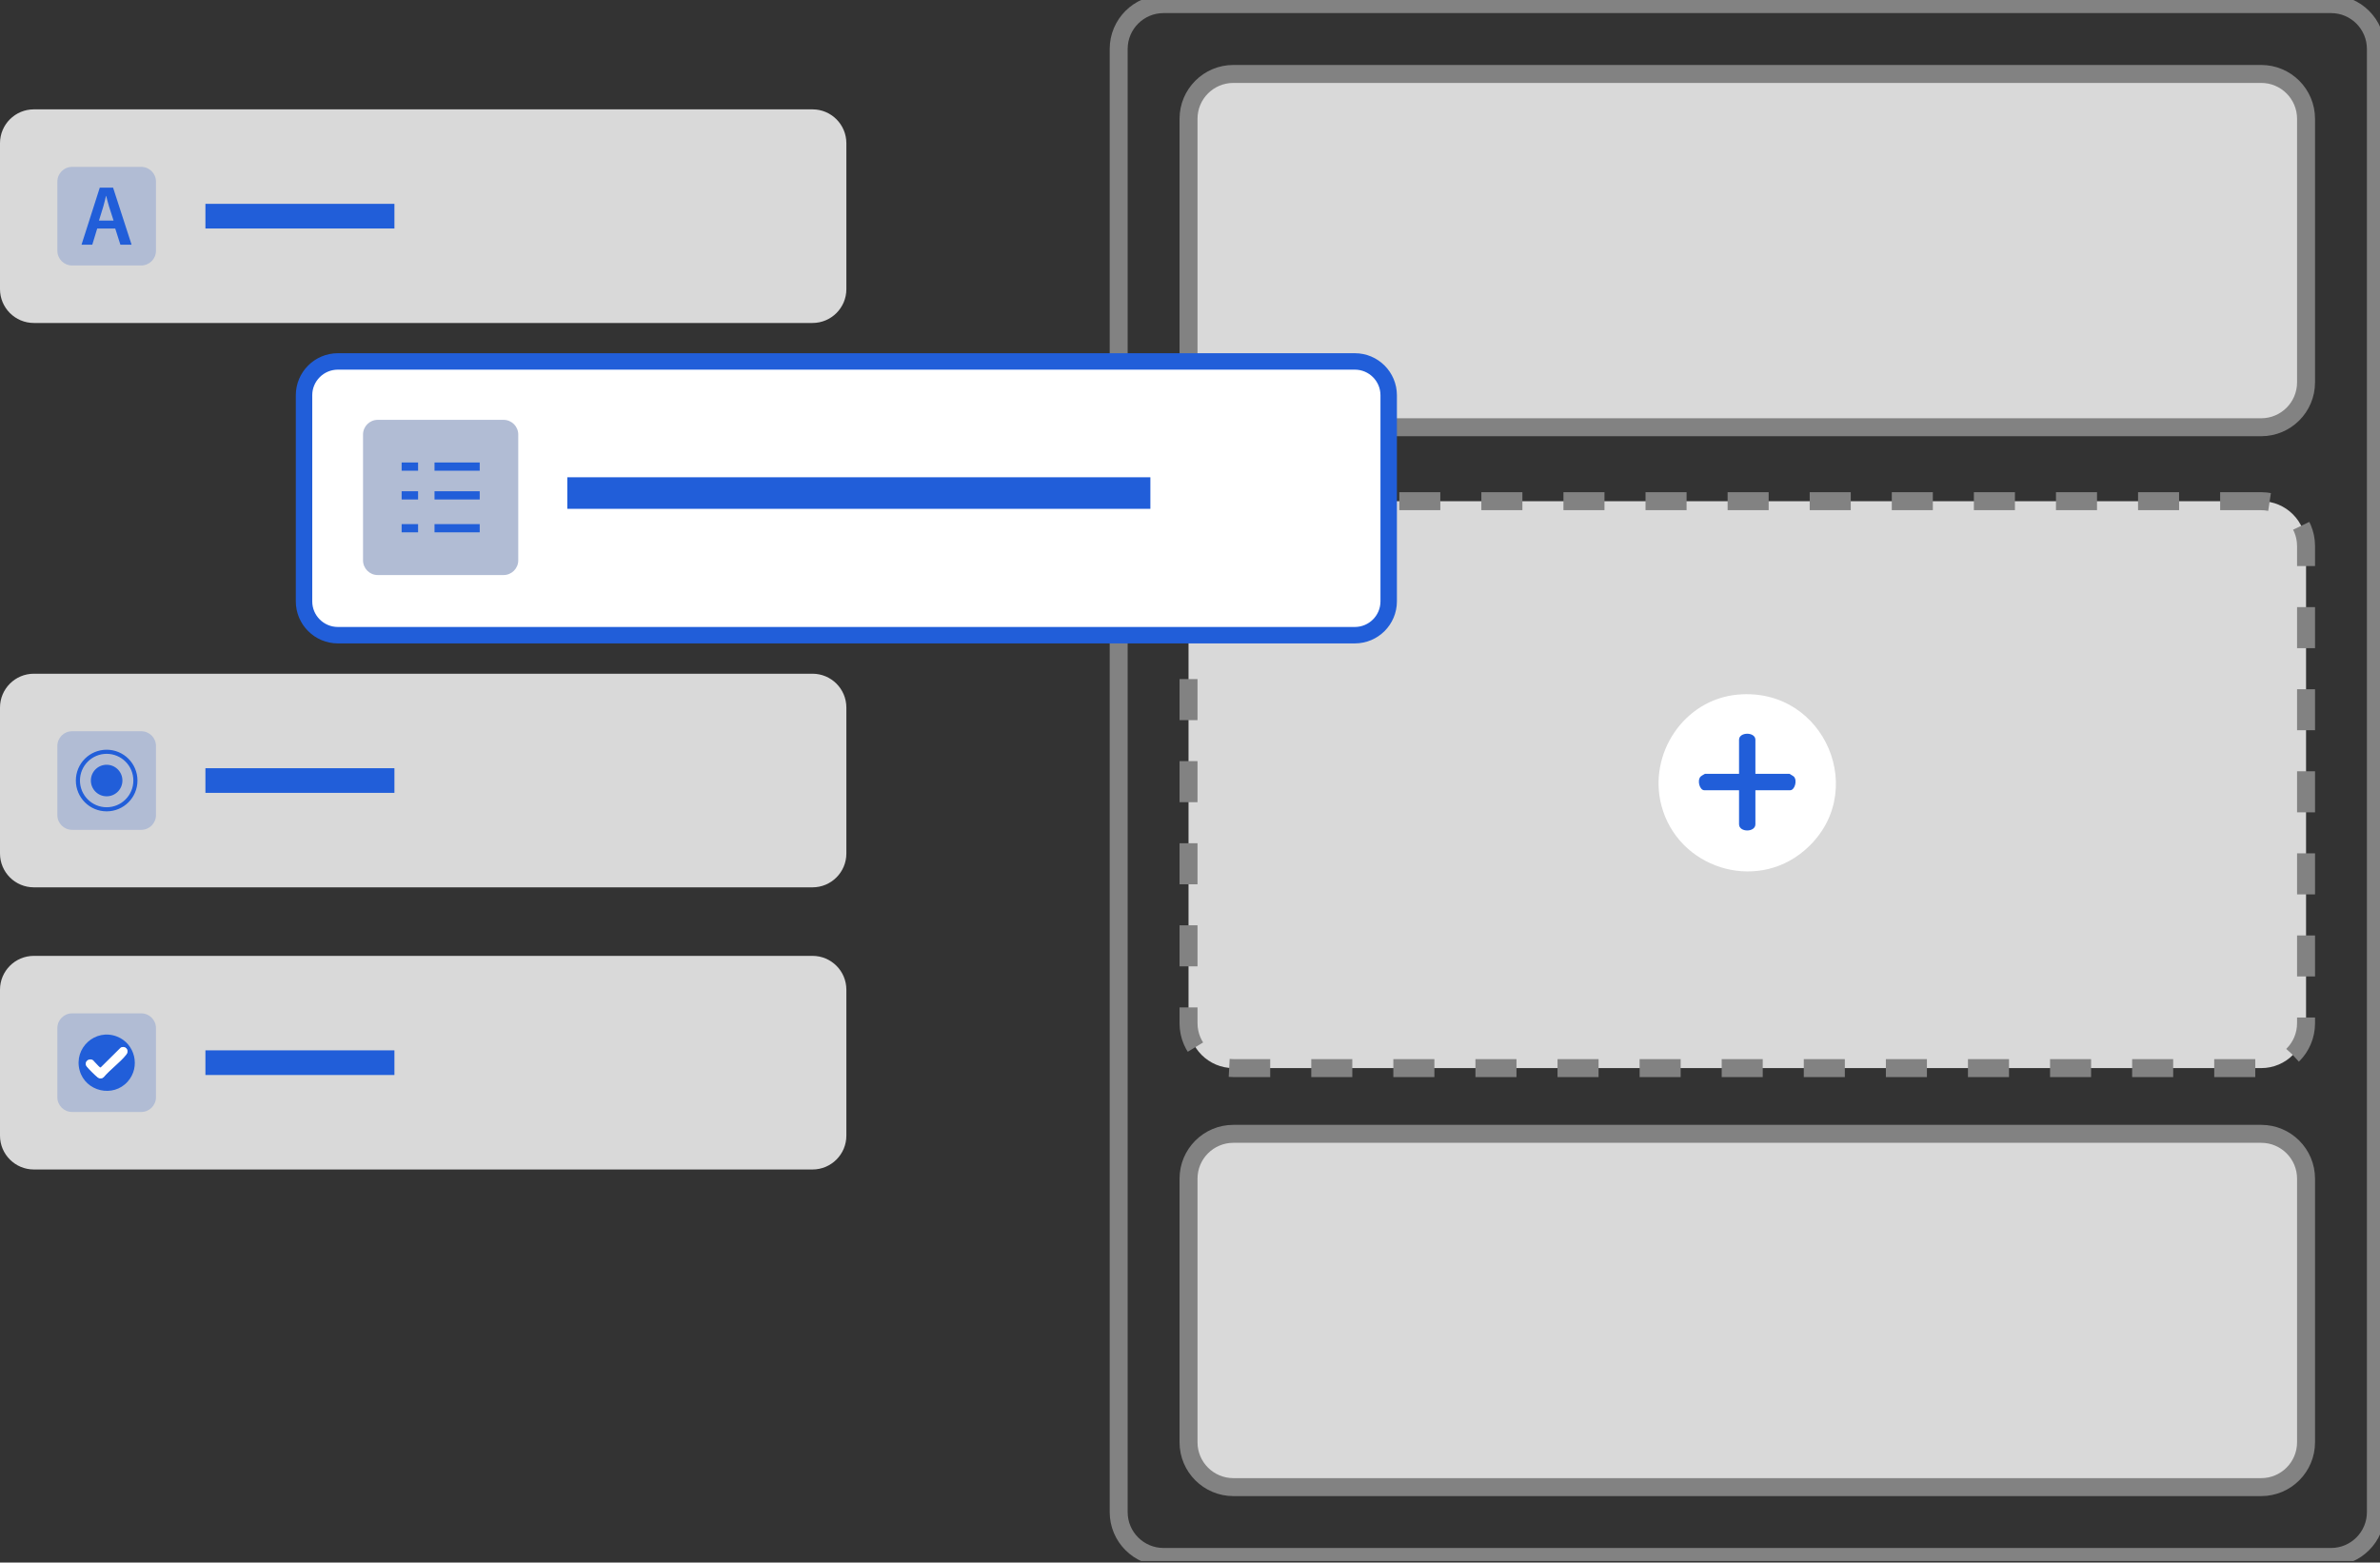
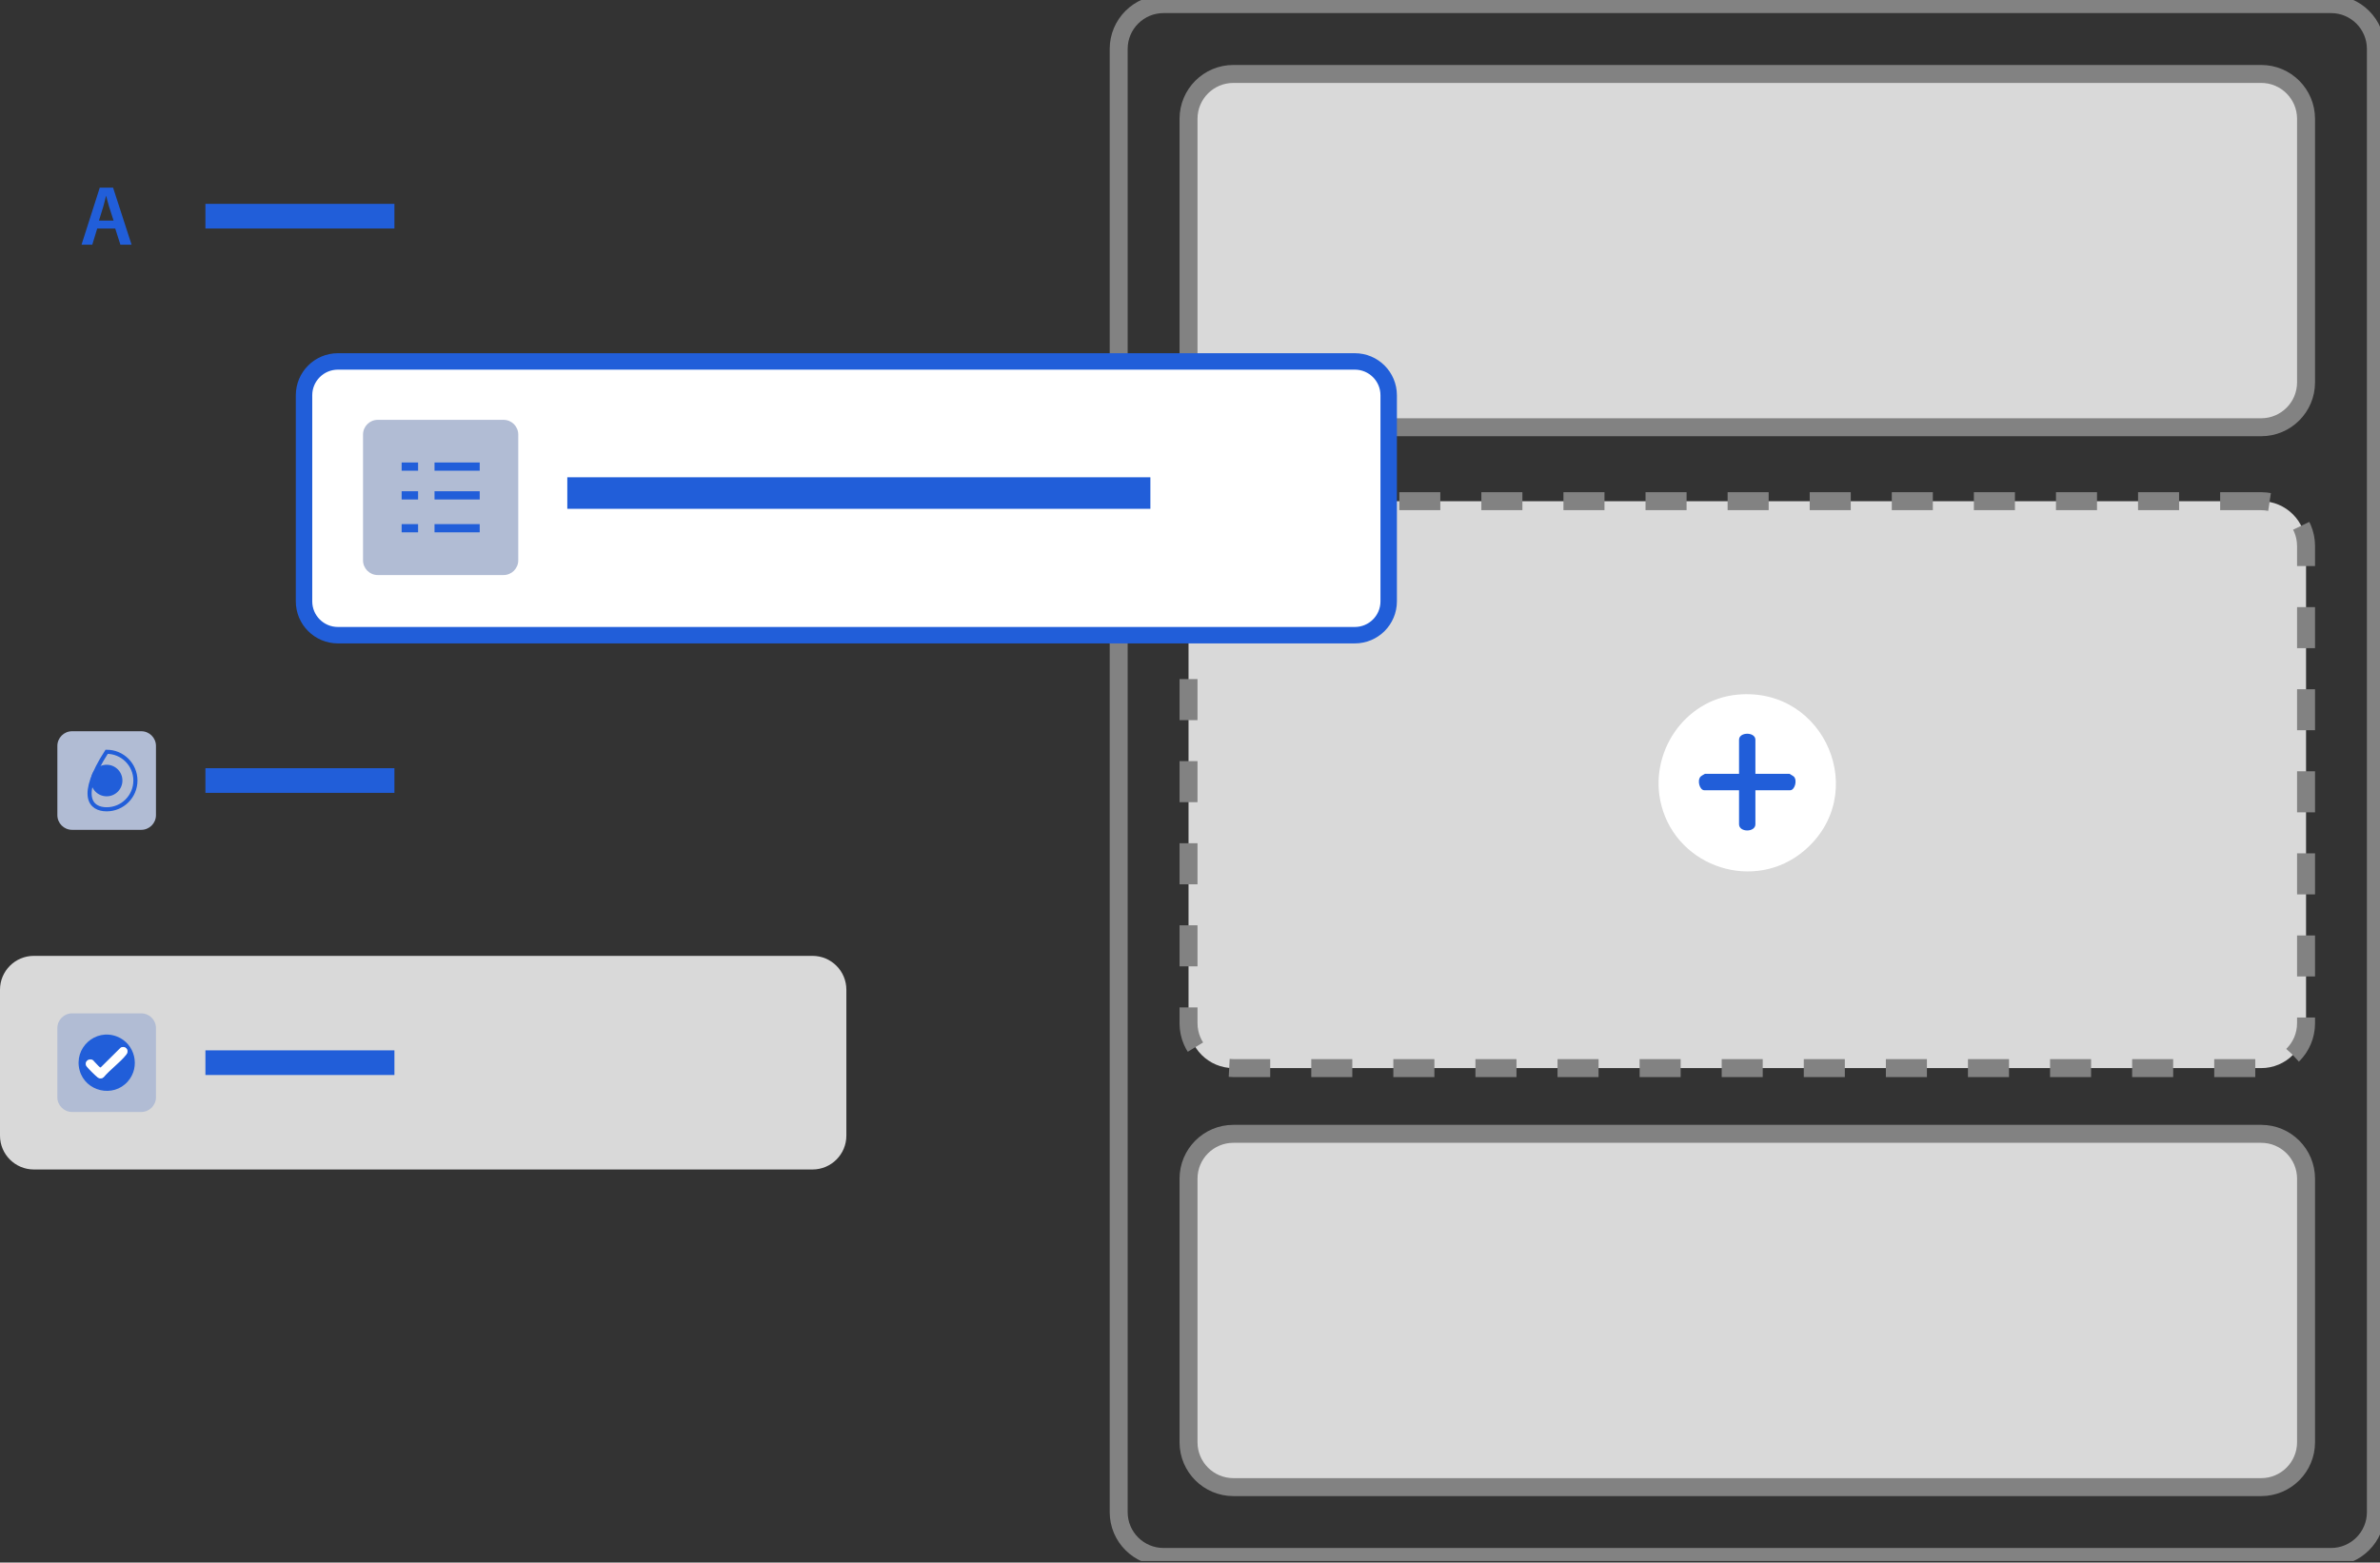
<svg xmlns="http://www.w3.org/2000/svg" width="265" height="174" viewBox="0 0 265 174" fill="none">
  <rect x="0" y="0" width="265" height="174" fill="#333333" stroke="none" />
  <g clip-path="url(#clip0_267_941)">
    <path d="M259.548 0.458H129.555C126.796 0.458 124.559 2.694 124.559 5.453V168.384C124.559 171.142 126.796 173.379 129.555 173.379H259.548C262.307 173.379 264.543 171.142 264.543 168.384V5.453C264.543 2.694 262.307 0.458 259.548 0.458Z" stroke="#828282" stroke-width="2" stroke-miterlimit="10" />
    <path d="M251.771 8.234H137.331C134.573 8.234 132.336 10.471 132.336 13.23V42.581C132.336 45.34 134.573 47.576 137.331 47.576H251.771C254.53 47.576 256.766 45.34 256.766 42.581V13.23C256.766 10.471 254.53 8.234 251.771 8.234Z" fill="#D9D9D9" stroke="#828282" stroke-width="2" stroke-miterlimit="10" />
    <path d="M251.771 126.26H137.331C134.573 126.26 132.336 128.497 132.336 131.256V160.607C132.336 163.365 134.573 165.602 137.331 165.602H251.771C254.53 165.602 256.766 163.365 256.766 160.607V131.256C256.766 128.497 254.53 126.26 251.771 126.26Z" fill="#D9D9D9" stroke="#828282" stroke-width="2" stroke-miterlimit="10" />
    <path d="M251.771 55.811H137.331C134.573 55.811 132.336 58.047 132.336 60.806V113.945C132.336 116.704 134.573 118.941 137.331 118.941H251.771C254.53 118.941 256.766 116.704 256.766 113.945V60.806C256.766 58.047 254.53 55.811 251.771 55.811Z" fill="#D9D9D9" stroke="#828282" stroke-width="2" stroke-miterlimit="10" stroke-dasharray="4.57 4.57" />
    <path d="M193.515 77.348C203.223 76.488 208.291 88.465 200.871 94.741C195.382 99.389 186.827 96.626 184.997 89.727C183.469 83.945 187.504 77.879 193.506 77.348H193.515Z" fill="white" />
    <path d="M195.454 86.168H199.242C199.242 86.168 199.69 86.424 199.745 86.488C200.148 86.936 199.818 87.998 199.333 87.998H195.454V91.785C195.454 92.71 193.633 92.71 193.633 91.785V87.998H189.754C189.269 87.998 188.94 86.945 189.342 86.488C189.397 86.424 189.818 86.168 189.845 86.168H193.633V82.38C193.633 81.483 195.454 81.483 195.454 82.38V86.168Z" fill="#215ED9" />
-     <path d="M90.468 12.178H3.77C1.688 12.178 0 13.866 0 15.948V32.197C0 34.279 1.688 35.966 3.77 35.966H90.468C92.55 35.966 94.238 34.279 94.238 32.197V15.948C94.238 13.866 92.55 12.178 90.468 12.178Z" fill="#D9D9D9" />
-     <path d="M15.728 18.583H8.024C7.12 18.583 6.387 19.316 6.387 20.221V27.924C6.387 28.829 7.12 29.562 8.024 29.562H15.728C16.633 29.562 17.366 28.829 17.366 27.924V20.221C17.366 19.316 16.633 18.583 15.728 18.583Z" fill="#B1BCD4" />
    <path d="M10.825 25.444L10.276 27.247H9.078L11.109 20.897H12.591L14.65 27.247H13.405L12.829 25.444H10.816H10.825ZM12.646 24.566L12.143 23.001C12.024 22.617 11.914 22.178 11.823 21.812H11.804C11.713 22.178 11.612 22.626 11.502 23.001L11.018 24.566H12.646Z" fill="#215ED9" />
    <path d="M43.917 22.7H22.873V25.445H43.917V22.7Z" fill="#215ED9" />
    <path d="M90.468 106.443H3.77C1.688 106.443 0 108.13 0 110.212V126.461C0 128.543 1.688 130.231 3.77 130.231H90.468C92.55 130.231 94.238 128.543 94.238 126.461V110.212C94.238 108.13 92.55 106.443 90.468 106.443Z" fill="#D9D9D9" />
    <path d="M43.917 116.964H22.873V119.709H43.917V116.964Z" fill="#215ED9" />
    <path d="M15.728 112.847H8.024C7.12 112.847 6.387 113.58 6.387 114.485V122.189C6.387 123.093 7.12 123.826 8.024 123.826H15.728C16.633 123.826 17.366 123.093 17.366 122.189V114.485C17.366 113.58 16.633 112.847 15.728 112.847Z" fill="#B1BCD4" />
    <path d="M14.228 120.432C12.6 122.28 9.516 121.558 8.867 119.197C8.181 116.699 10.614 114.485 13.03 115.428C15.043 116.214 15.665 118.804 14.228 120.432ZM10.486 118.218C10.486 118.218 10.431 118.127 10.376 118.081C9.901 117.733 9.297 118.282 9.663 118.758C9.855 119.014 10.633 119.783 10.889 119.975C11.09 120.13 11.337 120.121 11.529 119.957C12.252 119.087 13.377 118.301 14.054 117.431C14.457 116.919 13.917 116.379 13.432 116.672L11.209 118.877C11.209 118.877 11.136 118.849 11.099 118.831C10.925 118.703 10.669 118.383 10.486 118.209V118.218Z" fill="#215ED9" />
    <path d="M10.486 118.218C10.668 118.382 10.925 118.712 11.098 118.84C11.126 118.858 11.162 118.895 11.208 118.886L13.431 116.681C13.916 116.379 14.456 116.928 14.054 117.44C13.367 118.309 12.251 119.105 11.528 119.965C11.336 120.13 11.08 120.13 10.888 119.984C10.632 119.791 9.854 119.014 9.662 118.767C9.296 118.291 9.9 117.742 10.376 118.09C10.431 118.135 10.449 118.19 10.486 118.227V118.218Z" fill="white" />
-     <path d="M90.468 75.024H3.77C1.688 75.024 0 76.712 0 78.794V95.043C0 97.125 1.688 98.812 3.77 98.812H90.468C92.55 98.812 94.238 97.125 94.238 95.043V78.794C94.238 76.712 92.55 75.024 90.468 75.024Z" fill="#D9D9D9" />
    <path d="M15.728 81.429H8.024C7.12 81.429 6.387 82.162 6.387 83.066V90.77C6.387 91.675 7.12 92.408 8.024 92.408H15.728C16.633 92.408 17.366 91.675 17.366 90.77V83.066C17.366 82.162 16.633 81.429 15.728 81.429Z" fill="#B1BCD4" />
-     <path d="M11.876 90.121C13.645 90.121 15.078 88.687 15.078 86.918C15.078 85.15 13.645 83.716 11.876 83.716C10.107 83.716 8.674 85.15 8.674 86.918C8.674 88.687 10.107 90.121 11.876 90.121Z" stroke="#215ED9" stroke-width="0.457" stroke-miterlimit="10" />
+     <path d="M11.876 90.121C13.645 90.121 15.078 88.687 15.078 86.918C15.078 85.15 13.645 83.716 11.876 83.716C8.674 88.687 10.107 90.121 11.876 90.121Z" stroke="#215ED9" stroke-width="0.457" stroke-miterlimit="10" />
    <path d="M11.875 88.675C12.845 88.675 13.631 87.888 13.631 86.918C13.631 85.948 12.845 85.162 11.875 85.162C10.904 85.162 10.118 85.948 10.118 86.918C10.118 87.888 10.904 88.675 11.875 88.675Z" fill="#215ED9" />
    <path d="M43.917 85.546H22.873V88.291H43.917V85.546Z" fill="#215ED9" />
    <path d="M150.853 40.248H37.622C35.54 40.248 33.852 41.936 33.852 44.017V66.964C33.852 69.046 35.54 70.733 37.622 70.733H150.853C152.935 70.733 154.623 69.046 154.623 66.964V44.017C154.623 41.936 152.935 40.248 150.853 40.248Z" fill="white" stroke="#215ED9" stroke-width="1.83" stroke-miterlimit="10" />
    <path d="M56.066 46.753H42.059C41.154 46.753 40.421 47.486 40.421 48.39V62.398C40.421 63.302 41.154 64.036 42.059 64.036H56.066C56.971 64.036 57.704 63.302 57.704 62.398V48.39C57.704 47.486 56.971 46.753 56.066 46.753Z" fill="#B1BCD4" />
    <path d="M128.089 53.148H63.166V56.661H128.089V53.148Z" fill="#215ED9" />
    <path d="M46.551 51.502H44.721V52.417H46.551V51.502Z" fill="#215ED9" />
    <path d="M46.551 54.705H44.721V55.62H46.551V54.705Z" fill="#215ED9" />
    <path d="M46.551 58.364H44.721V59.279H46.551V58.364Z" fill="#215ED9" />
    <path d="M53.413 51.502H48.381V52.417H53.413V51.502Z" fill="#215ED9" />
    <path d="M53.413 54.705H48.381V55.62H53.413V54.705Z" fill="#215ED9" />
    <path d="M53.413 58.364H48.381V59.279H53.413V58.364Z" fill="#215ED9" />
  </g>
  <defs>
    <clipPath id="clip0_267_941">
      <rect width="265" height="173.836" fill="white" />
    </clipPath>
  </defs>
</svg>